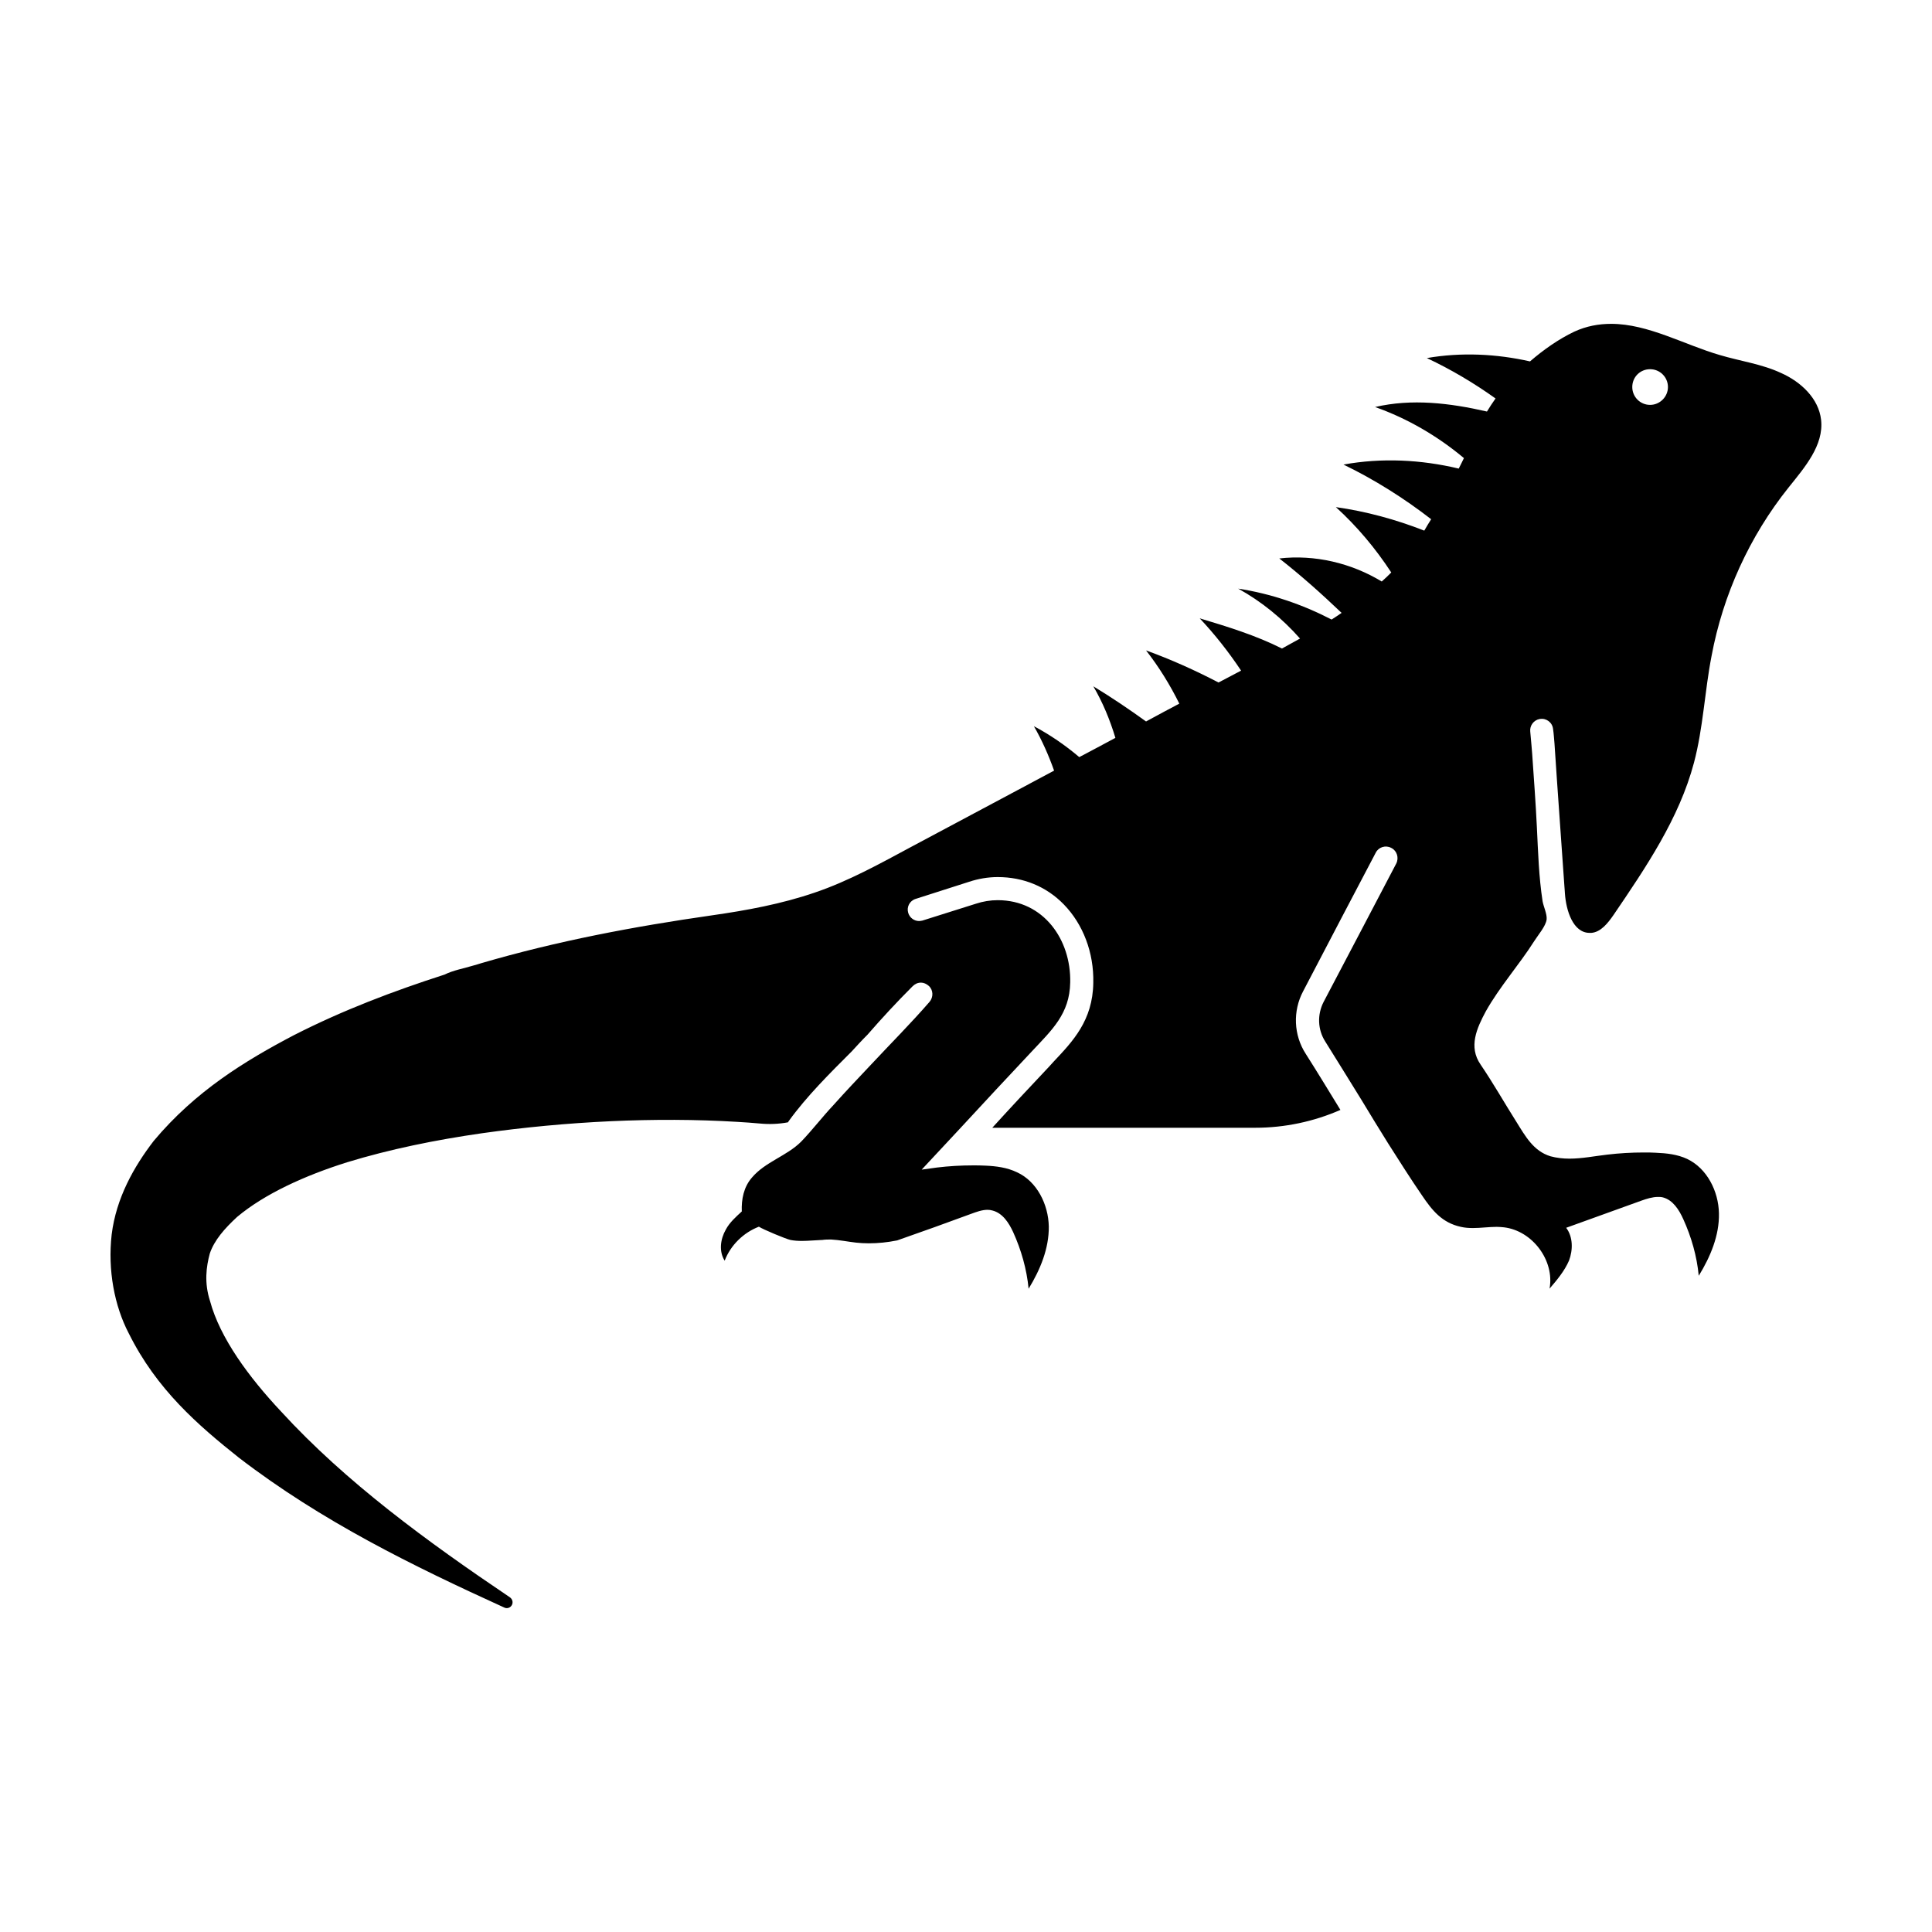
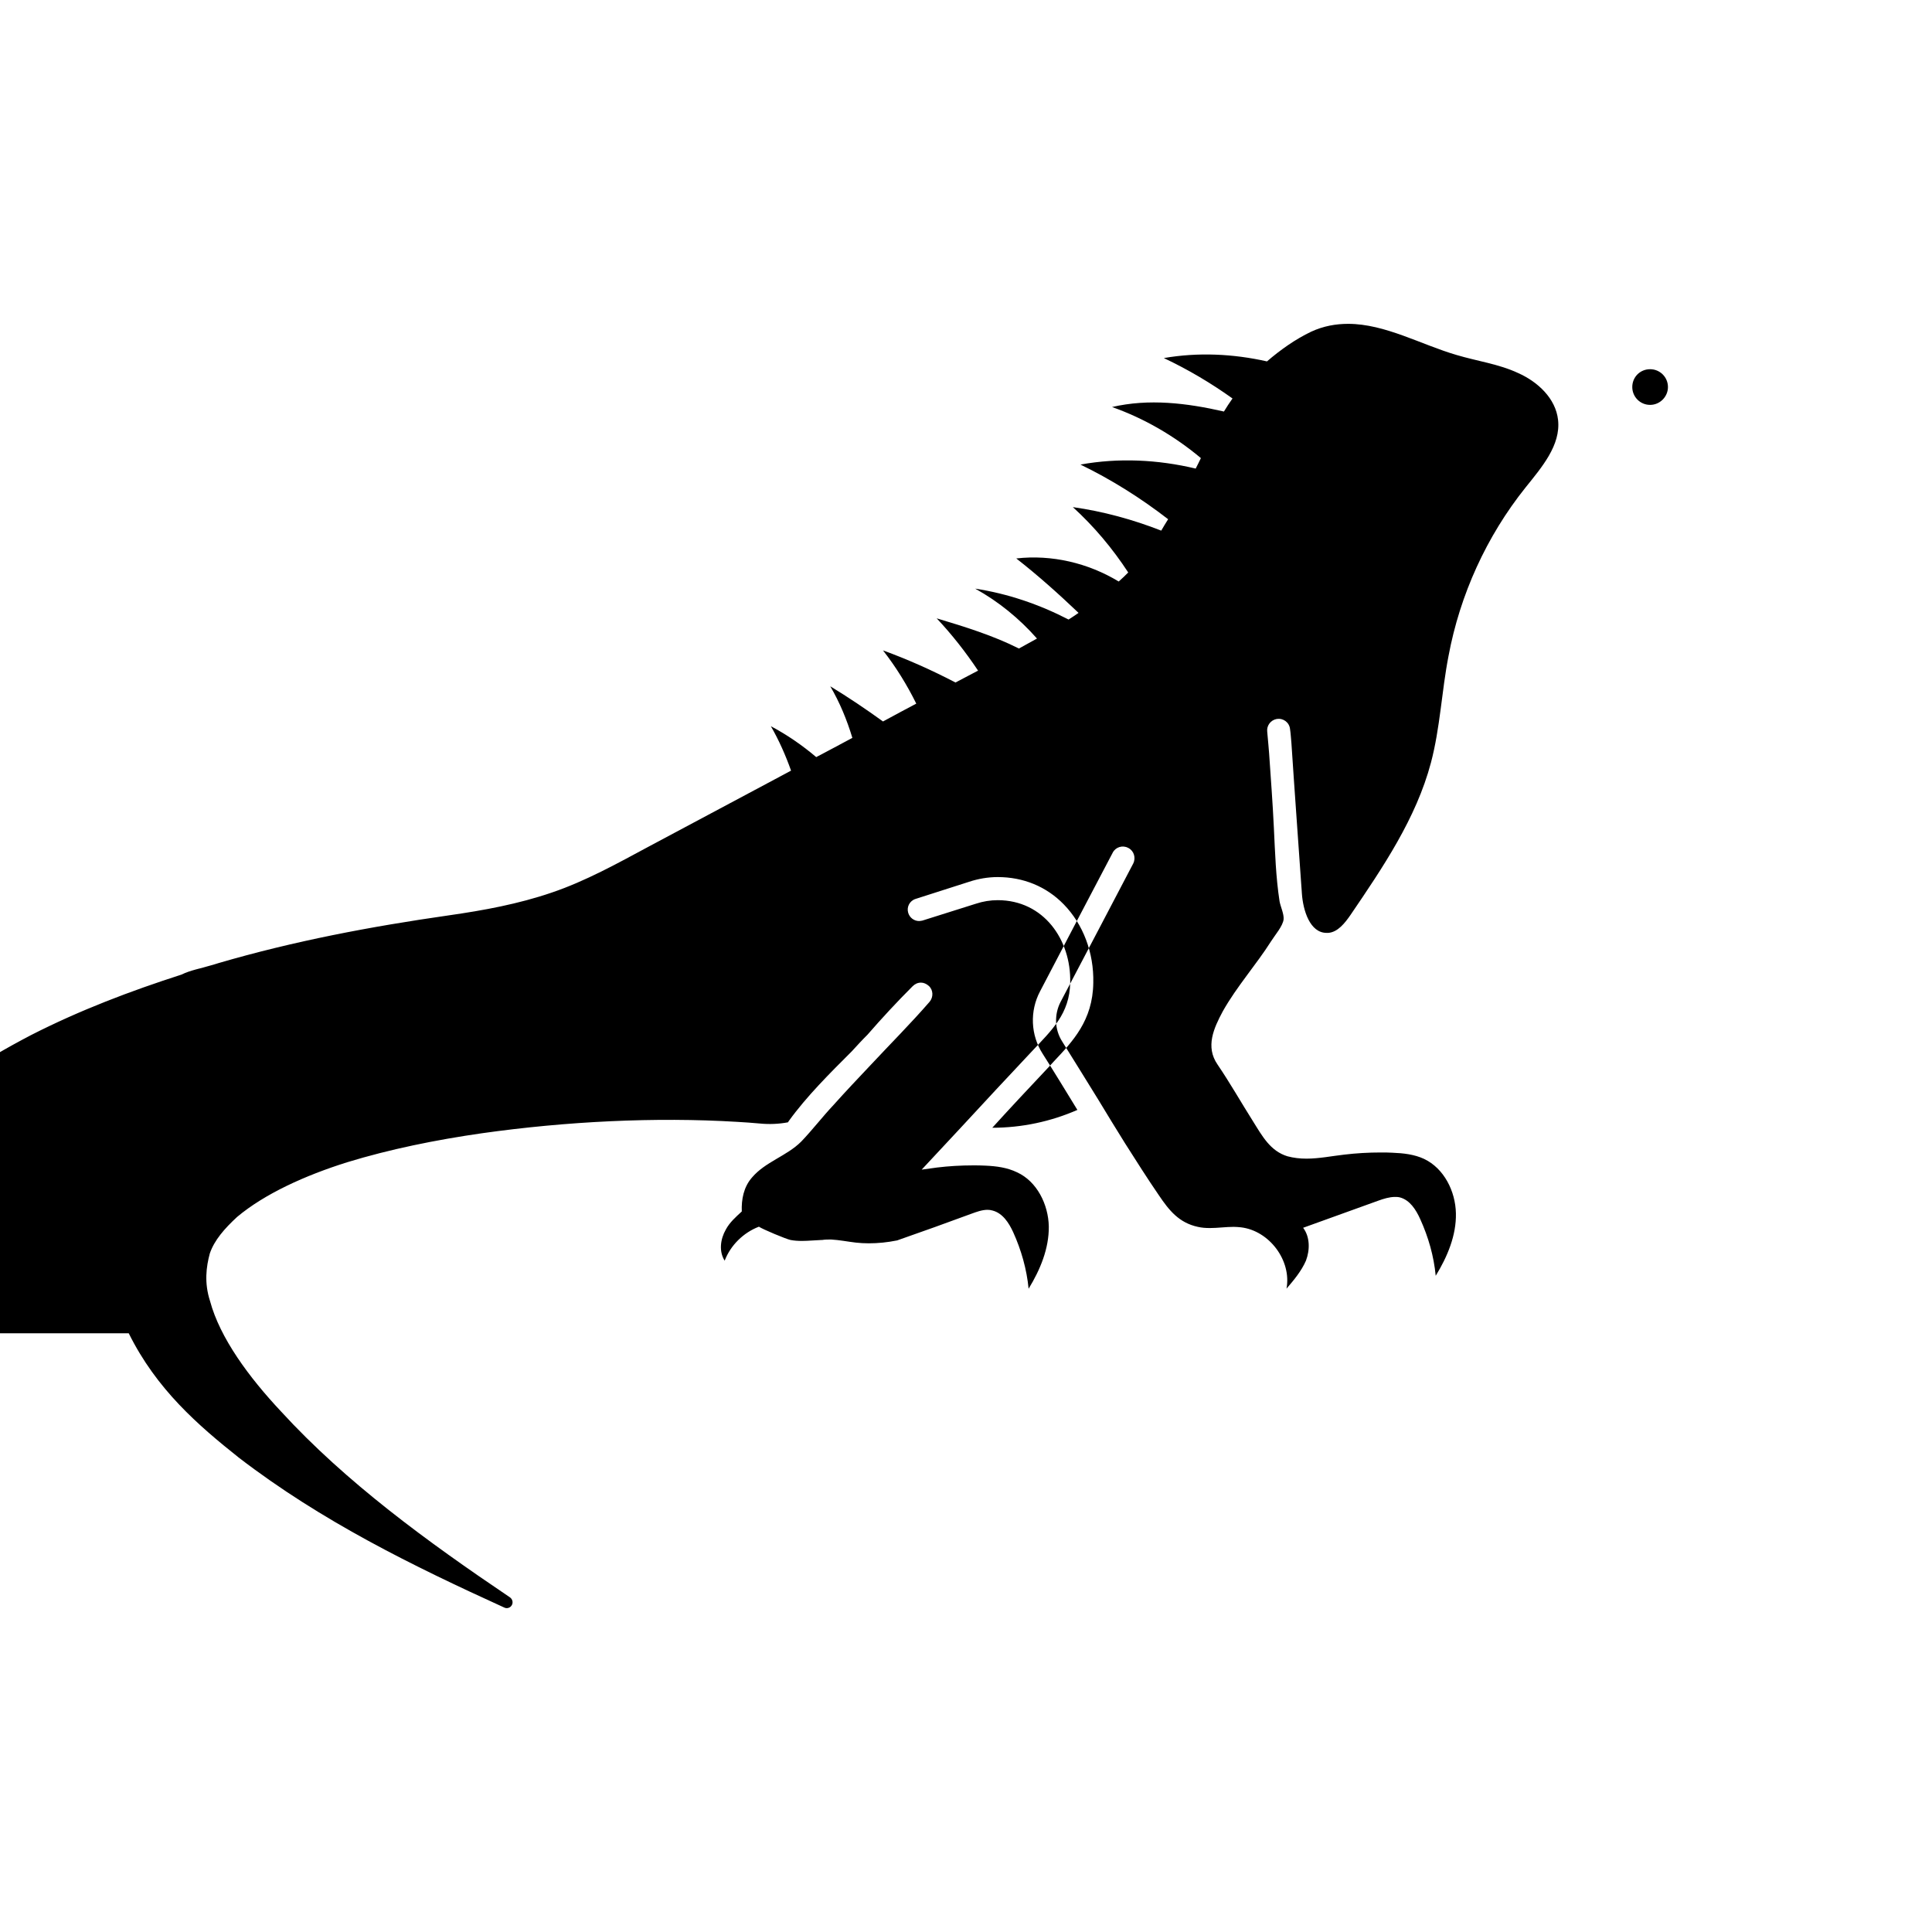
<svg xmlns="http://www.w3.org/2000/svg" fill="#000000" width="800px" height="800px" version="1.1" viewBox="144 144 512 512">
-   <path d="m178.12 497.34c7.367 14.863 18.391 24.375 29.156 32.938 22.043 16.934 46.164 28.711 70.348 39.734 0.75 0.383 1.699 0.066 2.074-0.754 0.316-0.695 0.066-1.508-0.562-1.949-21.852-14.738-43.453-30.48-60.648-49.246-8.504-9.062-16.184-19.457-18.828-29.281-1.57-4.848-1.008-9.07-0.059-12.594 1.195-3.527 3.906-6.609 7.238-9.691 7.305-6.117 17.945-10.965 29.16-14.488 11.336-3.465 23.426-5.918 35.703-7.684 22.293-3.148 45.973-4.344 67.703-3.019 1.949 0.121 3.969 0.246 5.918 0.434 2.578 0.258 5.098 0.133 7.492-0.312 0.059-0.121 0.191-0.258 0.25-0.383 4.727-6.543 10.828-12.594 16.621-18.383 1.387-1.508 2.769-3.023 4.223-4.469 3.777-4.344 7.805-8.695 11.898-12.781 0.629-0.637 1.387-1.008 2.266-1.008 0.695 0 1.449 0.312 2.074 0.875 1.195 1.074 1.258 2.969 0.191 4.223-4.977 5.734-10.387 11.148-15.559 16.688-3.336 3.531-6.676 7.055-9.883 10.641-2.957 3.148-5.602 6.613-8.566 9.703-3.844 3.84-9.512 5.352-13.039 9.512-2.207 2.519-2.832 5.789-2.707 9.004-1.57 1.449-3.215 2.891-4.223 4.781-1.449 2.523-1.891 5.793-0.312 8.258 1.57-4.098 4.977-7.43 9.07-9.004 1.008 0.691 7.18 3.269 8.379 3.523 1.008 0.191 2.012 0.25 3.023 0.25 1.703 0 3.465-0.191 5.164-0.25h0.191c0.754-0.125 1.57-0.125 2.394-0.125 2.207 0.125 4.344 0.562 6.551 0.82 1.133 0.121 2.207 0.188 3.402 0.188 2.519 0 4.977-0.258 7.43-0.75 0.059 0 0.125 0 0.25-0.07 6.488-2.266 12.973-4.59 19.461-6.992 1.375-0.504 2.887-1.066 4.336-1.066 0.441 0 0.887 0.059 1.324 0.188 2.711 0.699 4.348 3.281 5.481 5.734 2.141 4.727 3.594 9.824 4.09 14.992 3.082-5.039 5.41-10.641 5.352-16.5-0.121-5.856-3.148-11.961-8.438-14.363-2.586-1.254-5.481-1.633-8.379-1.758-1.066-0.066-2.203-0.066-3.269-0.066-3.219 0-6.43 0.188-9.516 0.562-1.379 0.188-2.769 0.371-4.09 0.562 3.461-3.715 6.863-7.367 10.328-11.078 6.297-6.805 12.594-13.602 18.895-20.285 5.231-5.598 10.012-9.891 10.141-18.258 0.246-11.336-7.059-21.789-19.211-21.789-1.949 0-3.894 0.312-5.789 0.941l-14.16 4.465c-0.312 0.059-0.629 0.125-0.883 0.125-1.32 0-2.519-0.883-2.898-2.207-0.441-1.512 0.379-3.148 1.949-3.652l14.168-4.535c2.453-0.816 5.039-1.258 7.617-1.258 6.805 0 12.914 2.519 17.512 7.246 5.098 5.231 8 12.785 7.812 20.777-0.133 10.016-5.481 15.551-10.523 20.906l-1.254 1.379c-5.043 5.352-10.012 10.645-14.988 16.125h69.707c7.812 0 15.496-1.637 22.551-4.727-3.09-5.043-6.106-10.012-9.191-14.863-3.215-4.977-3.465-11.336-0.699-16.566l10.207-19.52 9.062-17.254c0.754-1.449 2.586-2.016 4.035-1.258l0.121 0.059c1.449 0.754 2.016 2.586 1.266 4.098l-9.012 17.191-10.258 19.52c-1.703 3.344-1.57 7.305 0.438 10.453 3.215 5.109 6.363 10.273 9.574 15.434 2.328 3.898 4.727 7.742 7.109 11.594 2.969 4.656 5.863 9.254 8.941 13.73 2.711 4.027 5.356 7.305 10.332 8.375 1.066 0.246 2.074 0.312 3.211 0.312 2.082 0 4.223-0.312 6.297-0.312 0.629 0 1.266 0.066 1.895 0.121 7.551 0.887 13.477 8.82 12.09 16.254 1.949-2.262 3.961-4.664 5.16-7.43 1.074-2.836 1.074-6.297-0.754-8.699 6.676-2.387 13.23-4.781 19.902-7.18 1.387-0.5 2.961-0.996 4.41-0.996 0.438 0 0.816 0 1.324 0.121 2.641 0.691 4.281 3.269 5.41 5.789 2.144 4.727 3.594 9.766 4.09 14.988 3.09-5.031 5.481-10.707 5.352-16.559-0.121-5.856-3.148-11.906-8.438-14.418-2.586-1.199-5.41-1.516-8.379-1.637-0.996-0.066-2.074-0.066-3.078-0.066-3.273 0-6.488 0.188-9.699 0.57-3.269 0.371-6.68 1.066-10.012 1.066-1.703 0-3.402-0.188-5.043-0.629-4.527-1.387-6.672-5.352-9.07-9.191-3.148-4.977-6.109-10.207-9.445-15.113-3.269-4.727-1.008-9.637 1.387-14.113 3.719-6.609 8.816-12.277 12.848-18.637 0.945-1.512 3.082-3.965 3.269-5.734 0.125-1.445-0.812-3.336-1.074-4.785-0.996-6.488-1.188-12.973-1.508-19.523-0.312-6.551-0.816-13.16-1.258-19.648l-0.188-2.266c-0.125-1.195-0.195-2.328-0.316-3.527-0.18-1.57 0.887-3.023 2.457-3.34h0.066c1.699-0.312 3.332 0.883 3.523 2.644 0.191 1.258 0.25 2.519 0.371 3.777 0.828 12.66 1.773 25.383 2.644 38.039 0.07 0.629 0.07 1.133 0.125 1.762 0.312 4.535 2.144 10.453 6.551 10.453h0.441c2.523-0.191 4.402-2.586 5.918-4.785 8.566-12.594 17.375-25.566 21.289-40.305 2.453-9.254 2.832-18.895 4.66-28.277 3.027-16.246 10.078-31.738 20.402-44.648 4.289-5.352 9.387-11.211 8.629-17.945-0.629-5.668-5.352-10.078-10.578-12.402-5.109-2.398-10.836-3.148-16.309-4.785-9.324-2.707-18.965-8.254-28.723-8.254-3.269 0-6.551 0.57-9.824 2.082-4.09 1.953-8.062 4.727-11.707 7.871-8.941-2.016-18.27-2.457-27.332-0.883 6.418 3.027 12.469 6.613 18.199 10.707-0.82 1.133-1.57 2.328-2.273 3.461-9.879-2.266-19.902-3.461-29.652-1.195 8.559 3.023 16.555 7.684 23.547 13.539-0.754 1.516-0.625 1.324-1.379 2.777-10.012-2.394-20.465-2.898-30.539-1.066 8.184 3.965 15.992 8.879 23.234 14.484-0.629 1.008-1.258 2.016-1.824 3.023-7.562-2.961-15.434-5.106-23.426-6.231 5.602 5.098 10.52 10.957 14.676 17.32-0.828 0.82-1.637 1.637-2.523 2.394-8.121-4.918-17.758-7.18-27.145-6.109 5.801 4.535 11.219 9.387 16.504 14.426-0.887 0.629-1.77 1.195-2.644 1.762-7.809-4.031-16.121-6.863-24.754-8.188 6.172 3.402 11.715 7.934 16.379 13.227-1.57 0.883-3.148 1.762-4.785 2.644-6.867-3.465-14.426-5.793-21.793-8 4.035 4.289 7.688 8.941 10.965 13.855-1.699 0.875-3.715 1.949-5.984 3.148-6.172-3.215-12.594-6.109-19.207-8.504 3.402 4.344 6.359 9.129 8.816 14.102-2.769 1.449-5.789 3.09-8.816 4.727-4.527-3.269-9.195-6.418-13.977-9.32 2.516 4.281 4.41 8.883 5.856 13.668-3.148 1.699-6.363 3.402-9.578 5.098-3.715-3.148-7.738-5.918-12.02-8.188 2.141 3.715 3.898 7.68 5.352 11.773-19.961 10.645-37.66 20.094-37.66 20.094-8.312 4.469-16.812 9.195-25.754 12.219-8.816 3.023-18.078 4.727-27.332 6.047-20.66 2.961-41 6.801-61.02 12.656-0.754 0.25-1.449 0.441-2.144 0.637-2.453 0.75-5.352 1.254-7.617 2.394-13.477 4.344-26.828 9.375-39.926 16.055-12.973 6.805-26.137 14.855-37.156 28.023-5.231 6.805-9.949 15.113-11.145 24.816-1.078 9.426 0.746 18.938 4.523 26.172zm398.45-250.77c0-2.644 2.074-4.727 4.727-4.727 2.586 0 4.727 2.082 4.727 4.727 0 2.586-2.141 4.727-4.727 4.727-2.652 0-4.727-2.144-4.727-4.727z" />
+   <path d="m178.12 497.34c7.367 14.863 18.391 24.375 29.156 32.938 22.043 16.934 46.164 28.711 70.348 39.734 0.75 0.383 1.699 0.066 2.074-0.754 0.316-0.695 0.066-1.508-0.562-1.949-21.852-14.738-43.453-30.48-60.648-49.246-8.504-9.062-16.184-19.457-18.828-29.281-1.57-4.848-1.008-9.07-0.059-12.594 1.195-3.527 3.906-6.609 7.238-9.691 7.305-6.117 17.945-10.965 29.16-14.488 11.336-3.465 23.426-5.918 35.703-7.684 22.293-3.148 45.973-4.344 67.703-3.019 1.949 0.121 3.969 0.246 5.918 0.434 2.578 0.258 5.098 0.133 7.492-0.312 0.059-0.121 0.191-0.258 0.25-0.383 4.727-6.543 10.828-12.594 16.621-18.383 1.387-1.508 2.769-3.023 4.223-4.469 3.777-4.344 7.805-8.695 11.898-12.781 0.629-0.637 1.387-1.008 2.266-1.008 0.695 0 1.449 0.312 2.074 0.875 1.195 1.074 1.258 2.969 0.191 4.223-4.977 5.734-10.387 11.148-15.559 16.688-3.336 3.531-6.676 7.055-9.883 10.641-2.957 3.148-5.602 6.613-8.566 9.703-3.844 3.84-9.512 5.352-13.039 9.512-2.207 2.519-2.832 5.789-2.707 9.004-1.57 1.449-3.215 2.891-4.223 4.781-1.449 2.523-1.891 5.793-0.312 8.258 1.57-4.098 4.977-7.43 9.07-9.004 1.008 0.691 7.18 3.269 8.379 3.523 1.008 0.191 2.012 0.25 3.023 0.25 1.703 0 3.465-0.191 5.164-0.25h0.191c0.754-0.125 1.57-0.125 2.394-0.125 2.207 0.125 4.344 0.562 6.551 0.82 1.133 0.121 2.207 0.188 3.402 0.188 2.519 0 4.977-0.258 7.43-0.75 0.059 0 0.125 0 0.25-0.07 6.488-2.266 12.973-4.59 19.461-6.992 1.375-0.504 2.887-1.066 4.336-1.066 0.441 0 0.887 0.059 1.324 0.188 2.711 0.699 4.348 3.281 5.481 5.734 2.141 4.727 3.594 9.824 4.09 14.992 3.082-5.039 5.41-10.641 5.352-16.5-0.121-5.856-3.148-11.961-8.438-14.363-2.586-1.254-5.481-1.633-8.379-1.758-1.066-0.066-2.203-0.066-3.269-0.066-3.219 0-6.43 0.188-9.516 0.562-1.379 0.188-2.769 0.371-4.09 0.562 3.461-3.715 6.863-7.367 10.328-11.078 6.297-6.805 12.594-13.602 18.895-20.285 5.231-5.598 10.012-9.891 10.141-18.258 0.246-11.336-7.059-21.789-19.211-21.789-1.949 0-3.894 0.312-5.789 0.941l-14.16 4.465c-0.312 0.059-0.629 0.125-0.883 0.125-1.32 0-2.519-0.883-2.898-2.207-0.441-1.512 0.379-3.148 1.949-3.652l14.168-4.535c2.453-0.816 5.039-1.258 7.617-1.258 6.805 0 12.914 2.519 17.512 7.246 5.098 5.231 8 12.785 7.812 20.777-0.133 10.016-5.481 15.551-10.523 20.906l-1.254 1.379c-5.043 5.352-10.012 10.645-14.988 16.125c7.812 0 15.496-1.637 22.551-4.727-3.09-5.043-6.106-10.012-9.191-14.863-3.215-4.977-3.465-11.336-0.699-16.566l10.207-19.52 9.062-17.254c0.754-1.449 2.586-2.016 4.035-1.258l0.121 0.059c1.449 0.754 2.016 2.586 1.266 4.098l-9.012 17.191-10.258 19.52c-1.703 3.344-1.57 7.305 0.438 10.453 3.215 5.109 6.363 10.273 9.574 15.434 2.328 3.898 4.727 7.742 7.109 11.594 2.969 4.656 5.863 9.254 8.941 13.73 2.711 4.027 5.356 7.305 10.332 8.375 1.066 0.246 2.074 0.312 3.211 0.312 2.082 0 4.223-0.312 6.297-0.312 0.629 0 1.266 0.066 1.895 0.121 7.551 0.887 13.477 8.82 12.09 16.254 1.949-2.262 3.961-4.664 5.16-7.43 1.074-2.836 1.074-6.297-0.754-8.699 6.676-2.387 13.23-4.781 19.902-7.18 1.387-0.5 2.961-0.996 4.41-0.996 0.438 0 0.816 0 1.324 0.121 2.641 0.691 4.281 3.269 5.41 5.789 2.144 4.727 3.594 9.766 4.09 14.988 3.09-5.031 5.481-10.707 5.352-16.559-0.121-5.856-3.148-11.906-8.438-14.418-2.586-1.199-5.41-1.516-8.379-1.637-0.996-0.066-2.074-0.066-3.078-0.066-3.273 0-6.488 0.188-9.699 0.57-3.269 0.371-6.68 1.066-10.012 1.066-1.703 0-3.402-0.188-5.043-0.629-4.527-1.387-6.672-5.352-9.07-9.191-3.148-4.977-6.109-10.207-9.445-15.113-3.269-4.727-1.008-9.637 1.387-14.113 3.719-6.609 8.816-12.277 12.848-18.637 0.945-1.512 3.082-3.965 3.269-5.734 0.125-1.445-0.812-3.336-1.074-4.785-0.996-6.488-1.188-12.973-1.508-19.523-0.312-6.551-0.816-13.16-1.258-19.648l-0.188-2.266c-0.125-1.195-0.195-2.328-0.316-3.527-0.18-1.57 0.887-3.023 2.457-3.34h0.066c1.699-0.312 3.332 0.883 3.523 2.644 0.191 1.258 0.25 2.519 0.371 3.777 0.828 12.66 1.773 25.383 2.644 38.039 0.07 0.629 0.07 1.133 0.125 1.762 0.312 4.535 2.144 10.453 6.551 10.453h0.441c2.523-0.191 4.402-2.586 5.918-4.785 8.566-12.594 17.375-25.566 21.289-40.305 2.453-9.254 2.832-18.895 4.66-28.277 3.027-16.246 10.078-31.738 20.402-44.648 4.289-5.352 9.387-11.211 8.629-17.945-0.629-5.668-5.352-10.078-10.578-12.402-5.109-2.398-10.836-3.148-16.309-4.785-9.324-2.707-18.965-8.254-28.723-8.254-3.269 0-6.551 0.57-9.824 2.082-4.09 1.953-8.062 4.727-11.707 7.871-8.941-2.016-18.27-2.457-27.332-0.883 6.418 3.027 12.469 6.613 18.199 10.707-0.82 1.133-1.57 2.328-2.273 3.461-9.879-2.266-19.902-3.461-29.652-1.195 8.559 3.023 16.555 7.684 23.547 13.539-0.754 1.516-0.625 1.324-1.379 2.777-10.012-2.394-20.465-2.898-30.539-1.066 8.184 3.965 15.992 8.879 23.234 14.484-0.629 1.008-1.258 2.016-1.824 3.023-7.562-2.961-15.434-5.106-23.426-6.231 5.602 5.098 10.52 10.957 14.676 17.32-0.828 0.82-1.637 1.637-2.523 2.394-8.121-4.918-17.758-7.18-27.145-6.109 5.801 4.535 11.219 9.387 16.504 14.426-0.887 0.629-1.77 1.195-2.644 1.762-7.809-4.031-16.121-6.863-24.754-8.188 6.172 3.402 11.715 7.934 16.379 13.227-1.57 0.883-3.148 1.762-4.785 2.644-6.867-3.465-14.426-5.793-21.793-8 4.035 4.289 7.688 8.941 10.965 13.855-1.699 0.875-3.715 1.949-5.984 3.148-6.172-3.215-12.594-6.109-19.207-8.504 3.402 4.344 6.359 9.129 8.816 14.102-2.769 1.449-5.789 3.09-8.816 4.727-4.527-3.269-9.195-6.418-13.977-9.32 2.516 4.281 4.41 8.883 5.856 13.668-3.148 1.699-6.363 3.402-9.578 5.098-3.715-3.148-7.738-5.918-12.02-8.188 2.141 3.715 3.898 7.68 5.352 11.773-19.961 10.645-37.66 20.094-37.66 20.094-8.312 4.469-16.812 9.195-25.754 12.219-8.816 3.023-18.078 4.727-27.332 6.047-20.66 2.961-41 6.801-61.02 12.656-0.754 0.25-1.449 0.441-2.144 0.637-2.453 0.75-5.352 1.254-7.617 2.394-13.477 4.344-26.828 9.375-39.926 16.055-12.973 6.805-26.137 14.855-37.156 28.023-5.231 6.805-9.949 15.113-11.145 24.816-1.078 9.426 0.746 18.938 4.523 26.172zm398.45-250.77c0-2.644 2.074-4.727 4.727-4.727 2.586 0 4.727 2.082 4.727 4.727 0 2.586-2.141 4.727-4.727 4.727-2.652 0-4.727-2.144-4.727-4.727z" />
</svg>